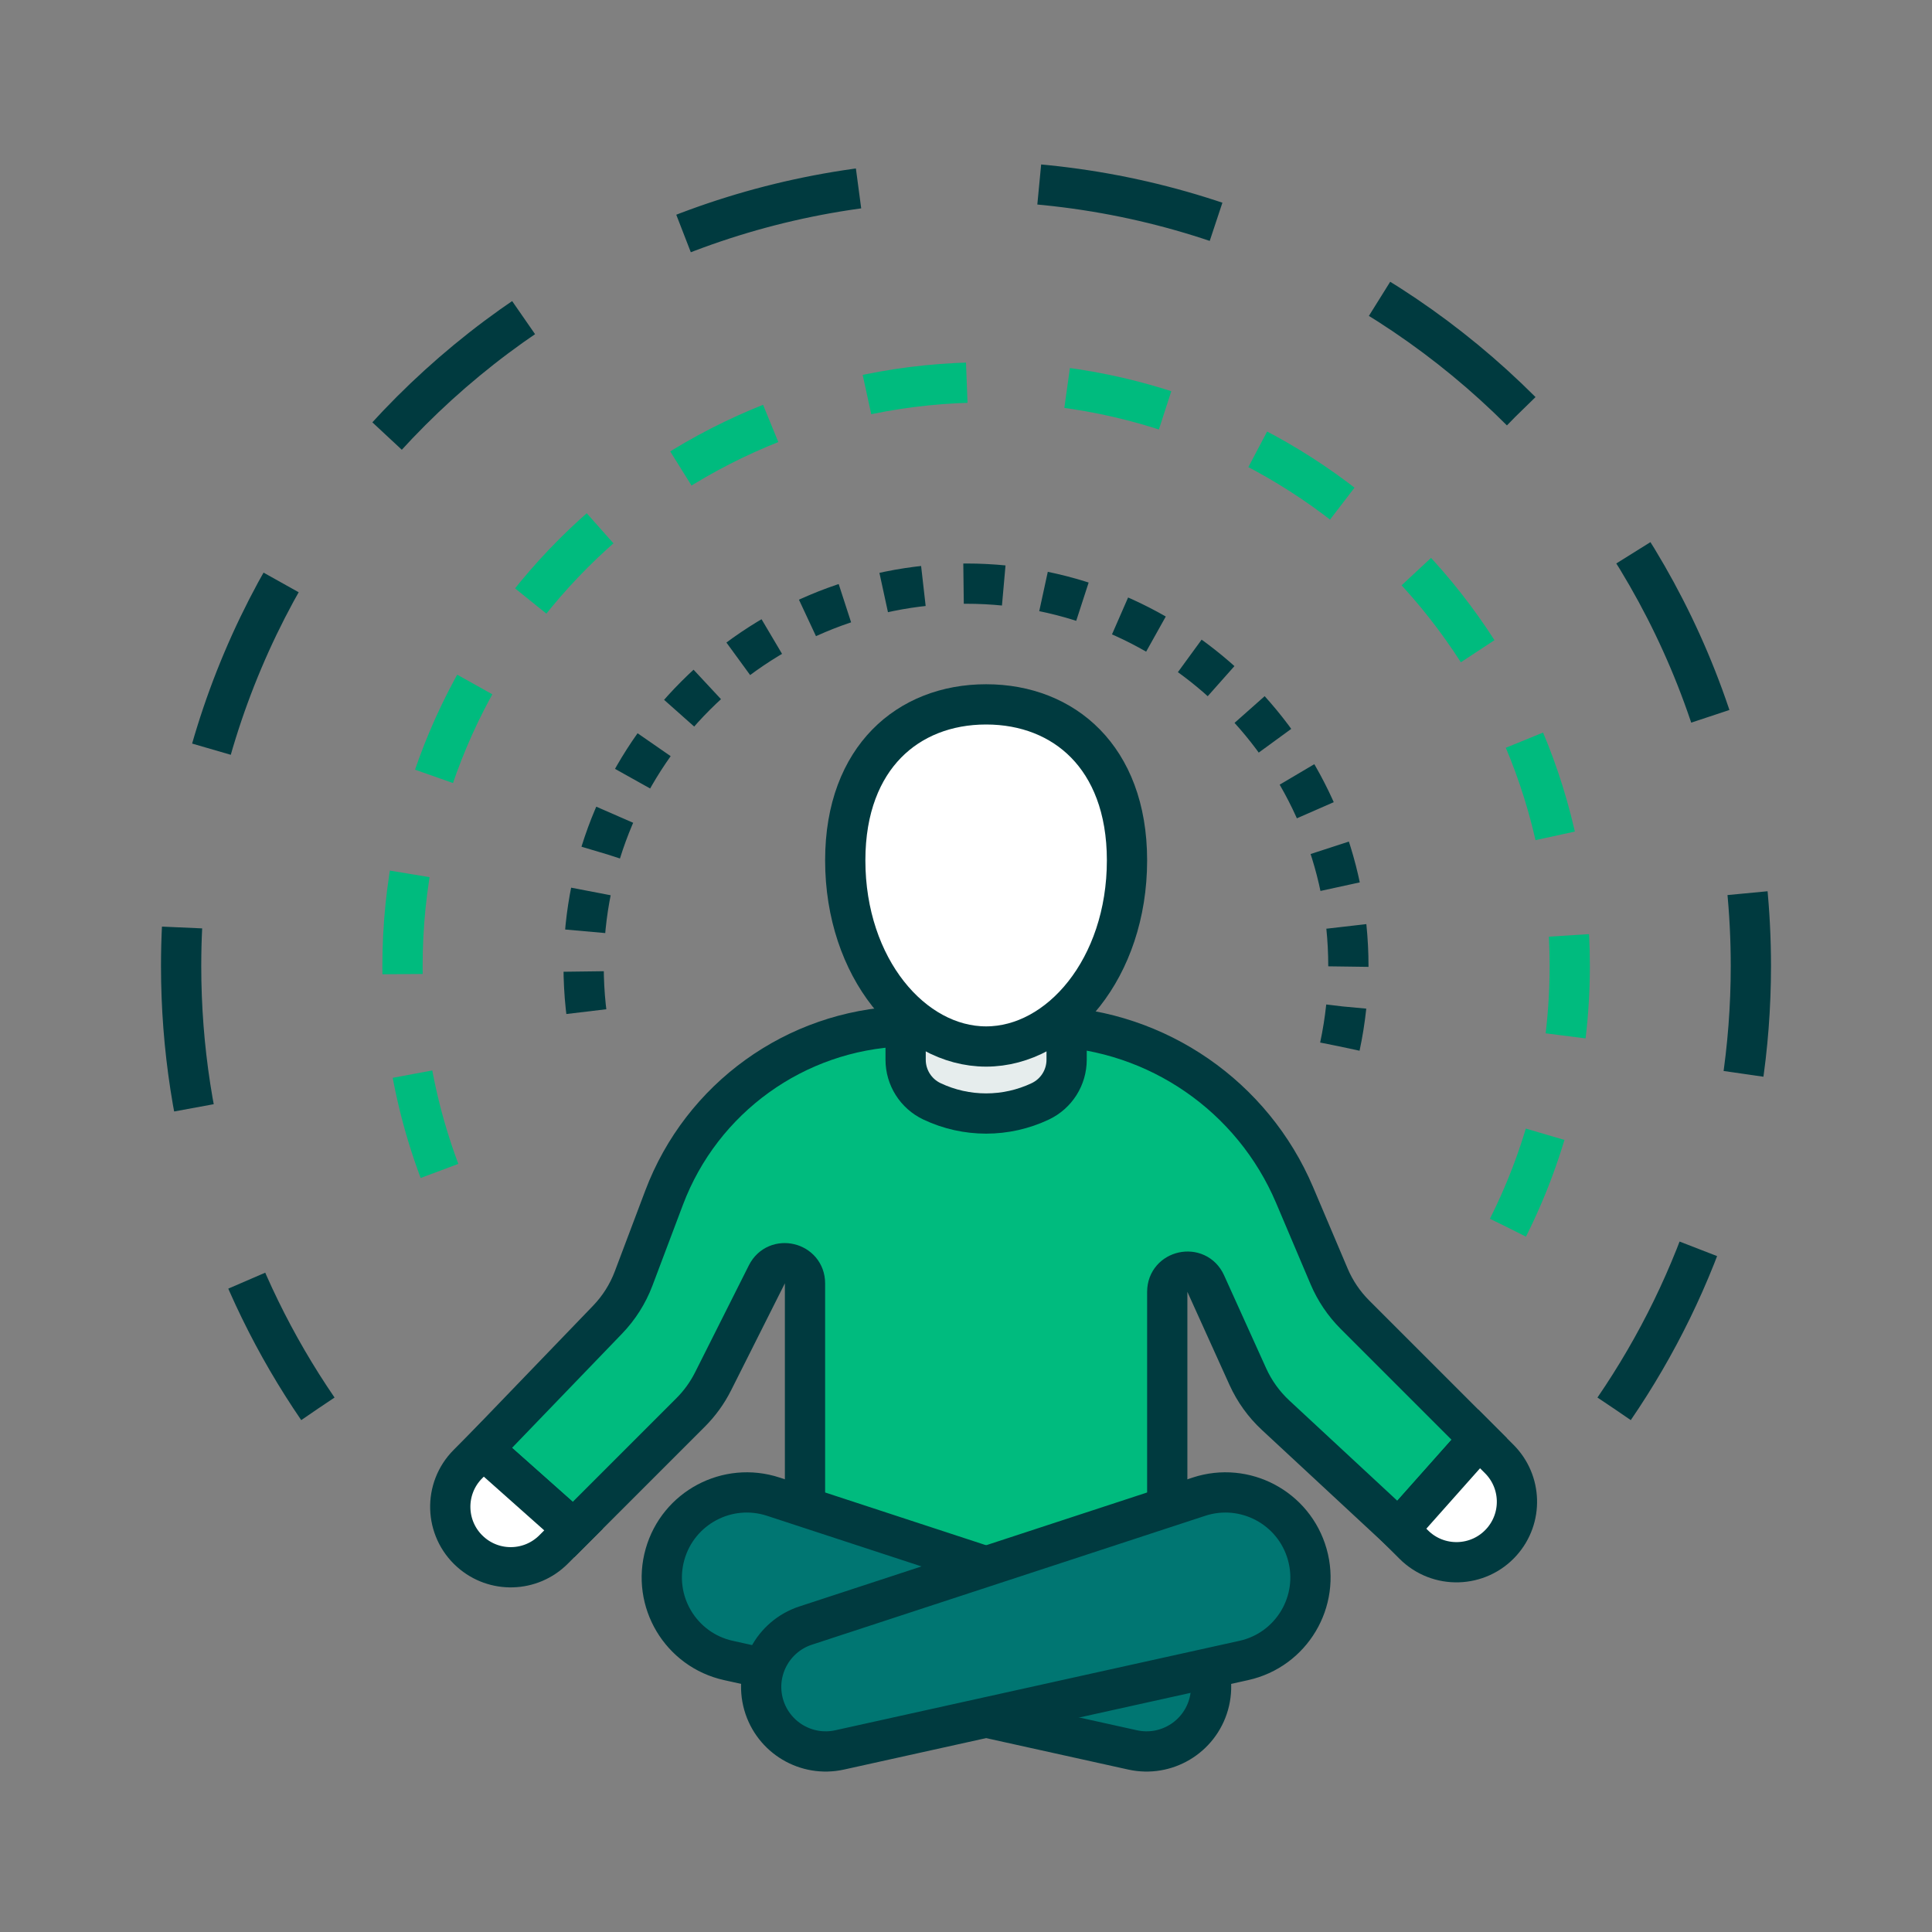
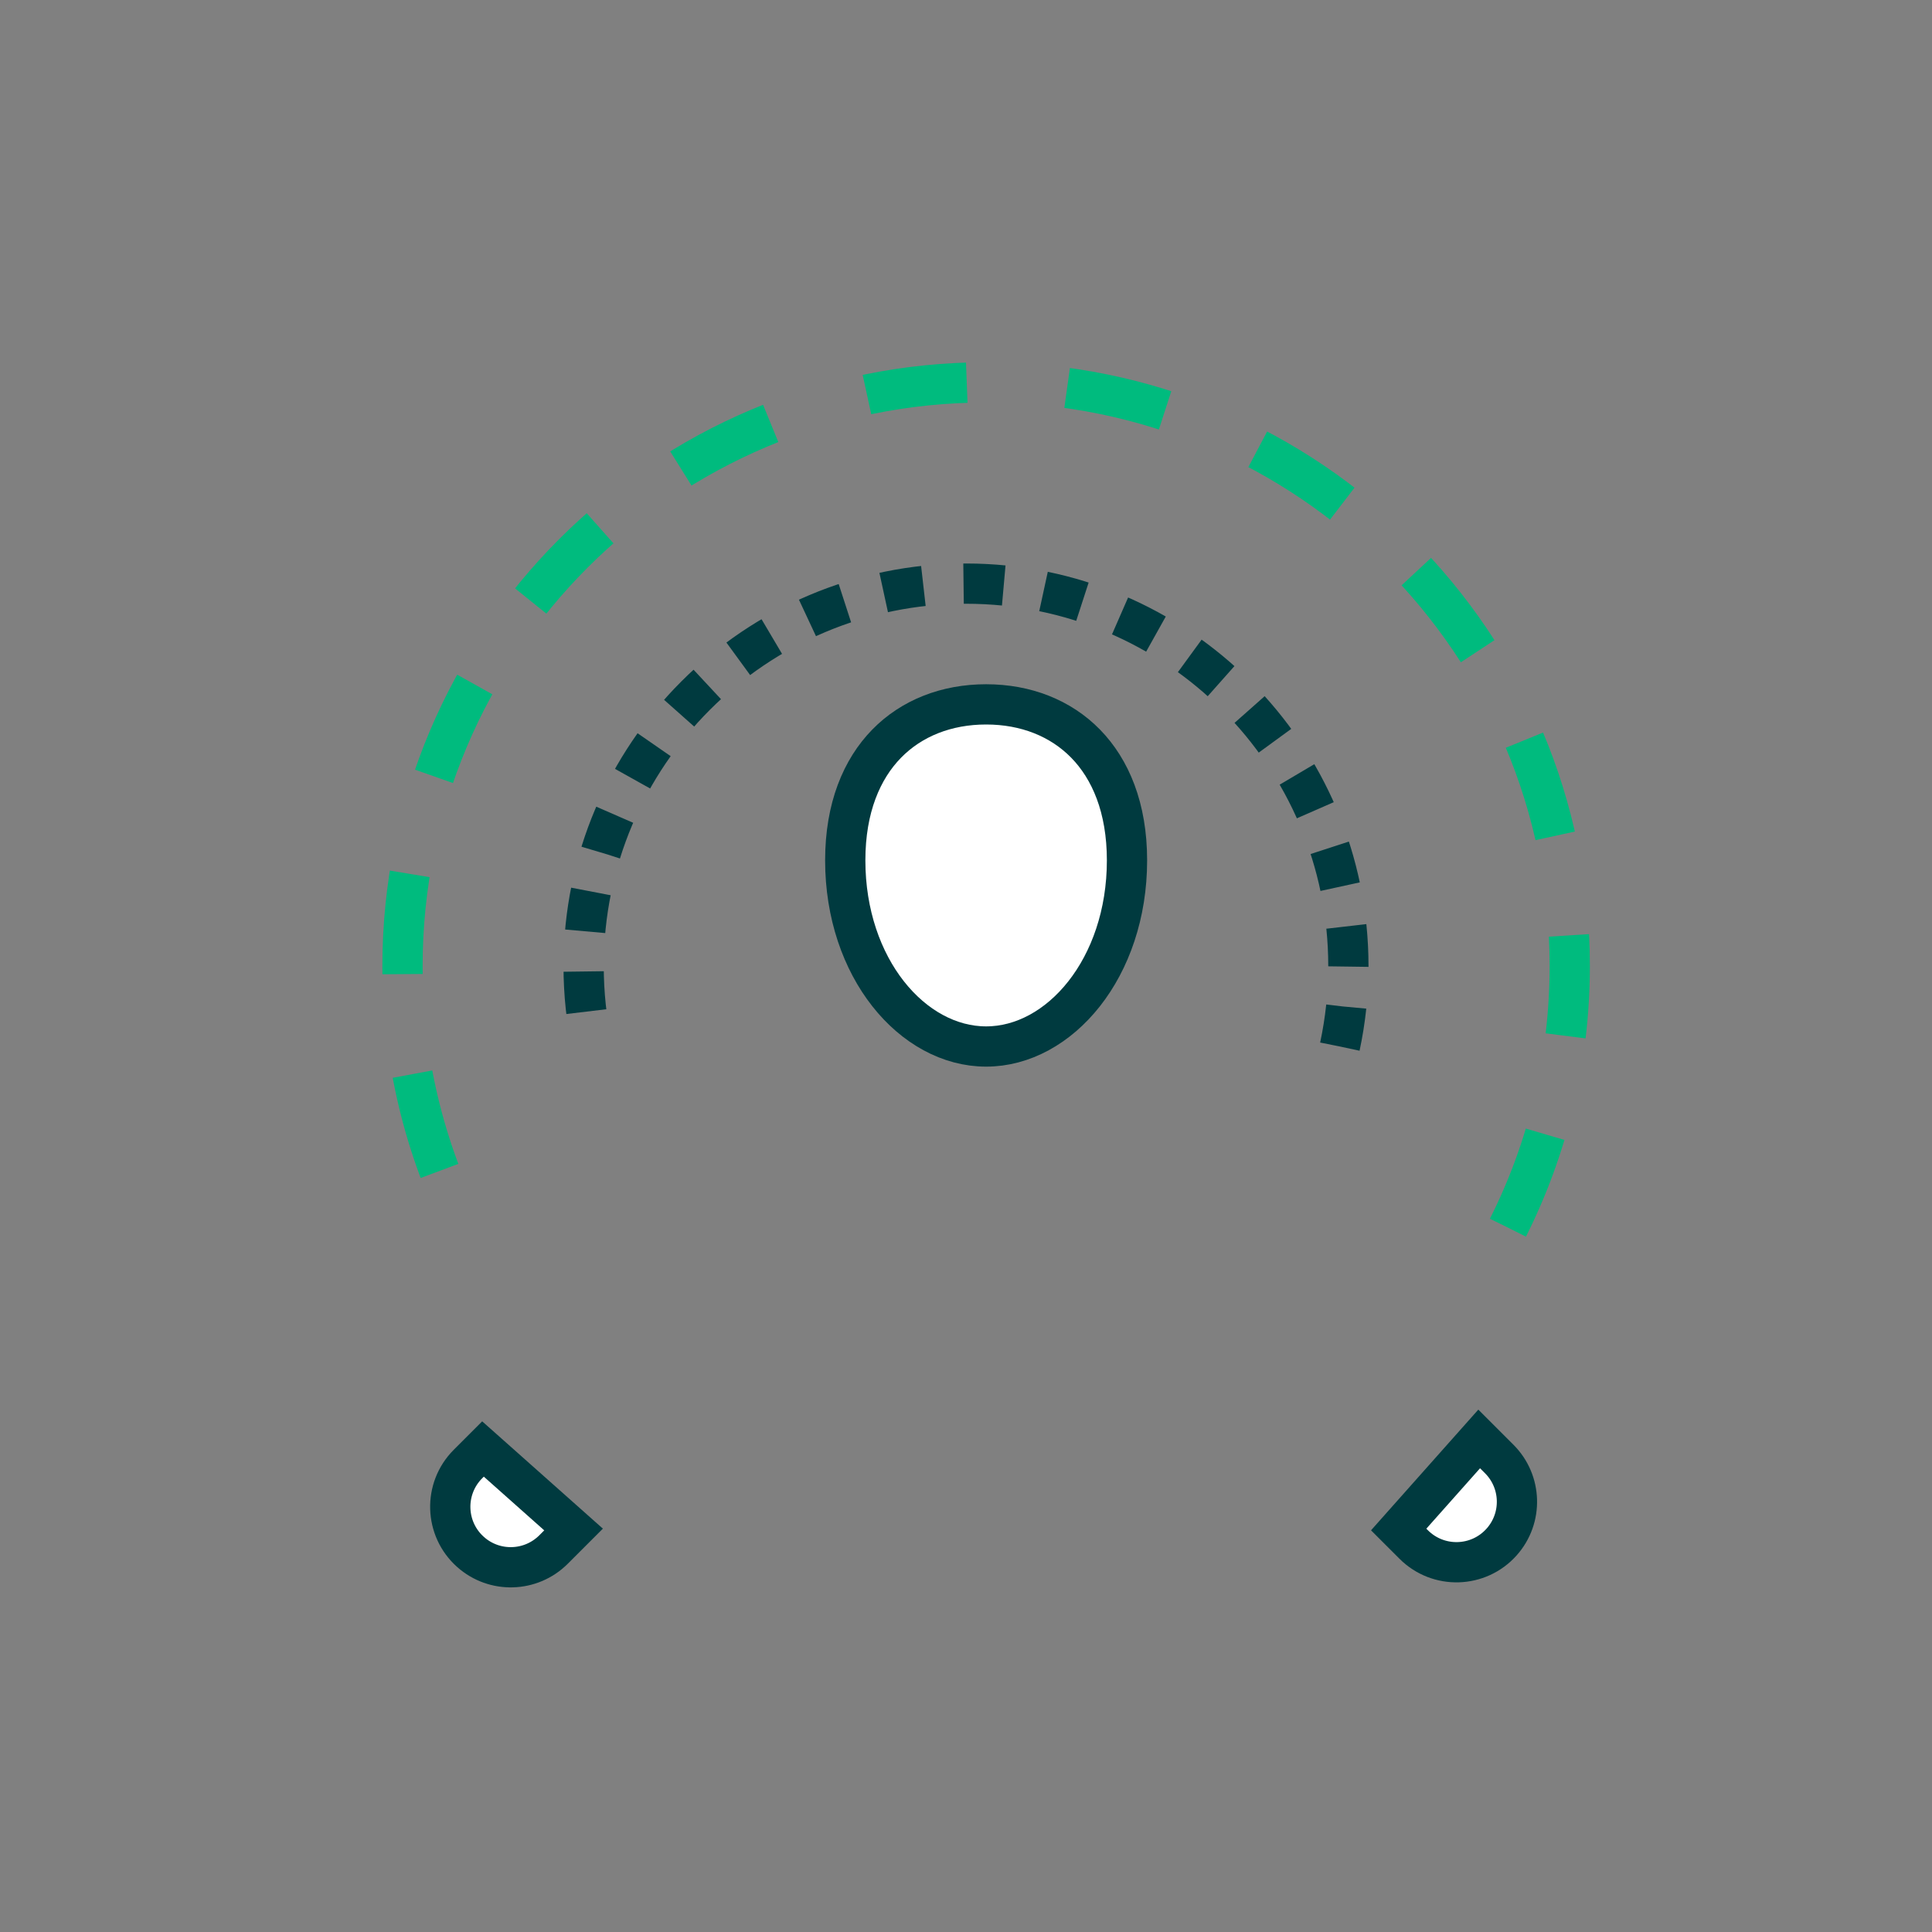
<svg xmlns="http://www.w3.org/2000/svg" width="96" height="96" viewBox="0 0 96 96" fill="none">
  <rect x="0" y="0" width="96" height="96" fill="#808080" stroke="none" />
-   <path d="M80.207 70C84.493 63.738 87 56.162 87 48C87 26.461 69.539 9 48 9C26.461 9 9 26.461 9 48C9 56.162 11.507 63.738 15.793 70" stroke="#003A3F" stroke-width="2" stroke-dasharray="9 9" />
-   <path d="M28.5 76L24 72L30.191 65.573C30.756 64.987 31.196 64.291 31.484 63.529L32.999 59.513C34.868 54.56 39.519 51.207 44.808 51H52.192C57.519 51.209 62.246 54.474 64.328 59.381L66.044 63.426C66.345 64.135 66.78 64.78 67.325 65.325L73.5 71.5L69.5 76L63.386 70.323C62.801 69.78 62.331 69.126 62.002 68.399L59.911 63.777C59.467 62.796 58 63.113 58 64.189V80H40V63.769C40 62.715 38.58 62.378 38.106 63.32L35.434 68.636C35.147 69.208 34.769 69.731 34.316 70.184L28.5 76Z" fill="#00BB7E" stroke="#003A3F" stroke-width="2" />
-   <path d="M56.278 86.952L36.197 82.508C33.823 81.983 32.381 79.567 33.046 77.228C33.703 74.92 36.146 73.622 38.425 74.369L57.969 80.774C59.605 81.311 60.526 83.043 60.055 84.699C59.59 86.331 57.934 87.319 56.278 86.952Z" fill="#007672" stroke="#003A3F" stroke-width="2" />
-   <path d="M41.722 86.952L61.803 82.508C64.177 81.983 65.619 79.567 64.954 77.228C64.297 74.92 61.854 73.622 59.575 74.369L40.031 80.774C38.395 81.311 37.474 83.043 37.945 84.699C38.41 86.331 40.066 87.319 41.722 86.952Z" fill="#007672" stroke="#003A3F" stroke-width="2" />
-   <path d="M53 50V52.658C53 53.542 52.491 54.346 51.692 54.725C49.988 55.532 48.012 55.532 46.308 54.725C45.509 54.346 45 53.542 45 52.658V50H53Z" fill="#E6EDED" stroke="#003A3F" stroke-width="2" />
  <path d="M49 35C50.973 35 52.705 35.686 53.942 36.951C55.178 38.214 56 40.136 56 42.75C56 48.103 52.649 52 49 52C45.351 52 42 48.103 42 42.75C42 40.136 42.822 38.214 44.058 36.951C45.295 35.686 47.027 35 49 35Z" fill="white" stroke="#003A3F" stroke-width="2" />
  <path d="M74.496 72.496L73.5 71.5L69.5 76L70.246 76.746C71.469 77.969 73.469 77.91 74.617 76.618C75.675 75.429 75.621 73.621 74.496 72.496Z" fill="white" stroke="#003A3F" stroke-width="2" />
  <path d="M23.254 72.746L24 72L28.5 76L27.504 76.996C26.378 78.121 24.571 78.175 23.382 77.117C22.09 75.969 22.031 73.969 23.254 72.746Z" fill="white" stroke="#003A3F" stroke-width="2" />
  <path d="M74.93 61C76.894 57.09 78 52.674 78 48C78 31.984 65.016 19 49 19C32.984 19 20 31.984 20 48C20 52.674 21.106 57.09 23.07 61" stroke="#00BB7E" stroke-width="2" stroke-dasharray="5 5" />
  <path d="M66.578 52C66.855 50.71 67 49.372 67 48C67 37.507 58.493 29 48 29C37.507 29 29 37.507 29 48C29 49.372 29.145 50.71 29.422 52" stroke="#003A3F" stroke-width="2" stroke-dasharray="2 2" />
</svg>